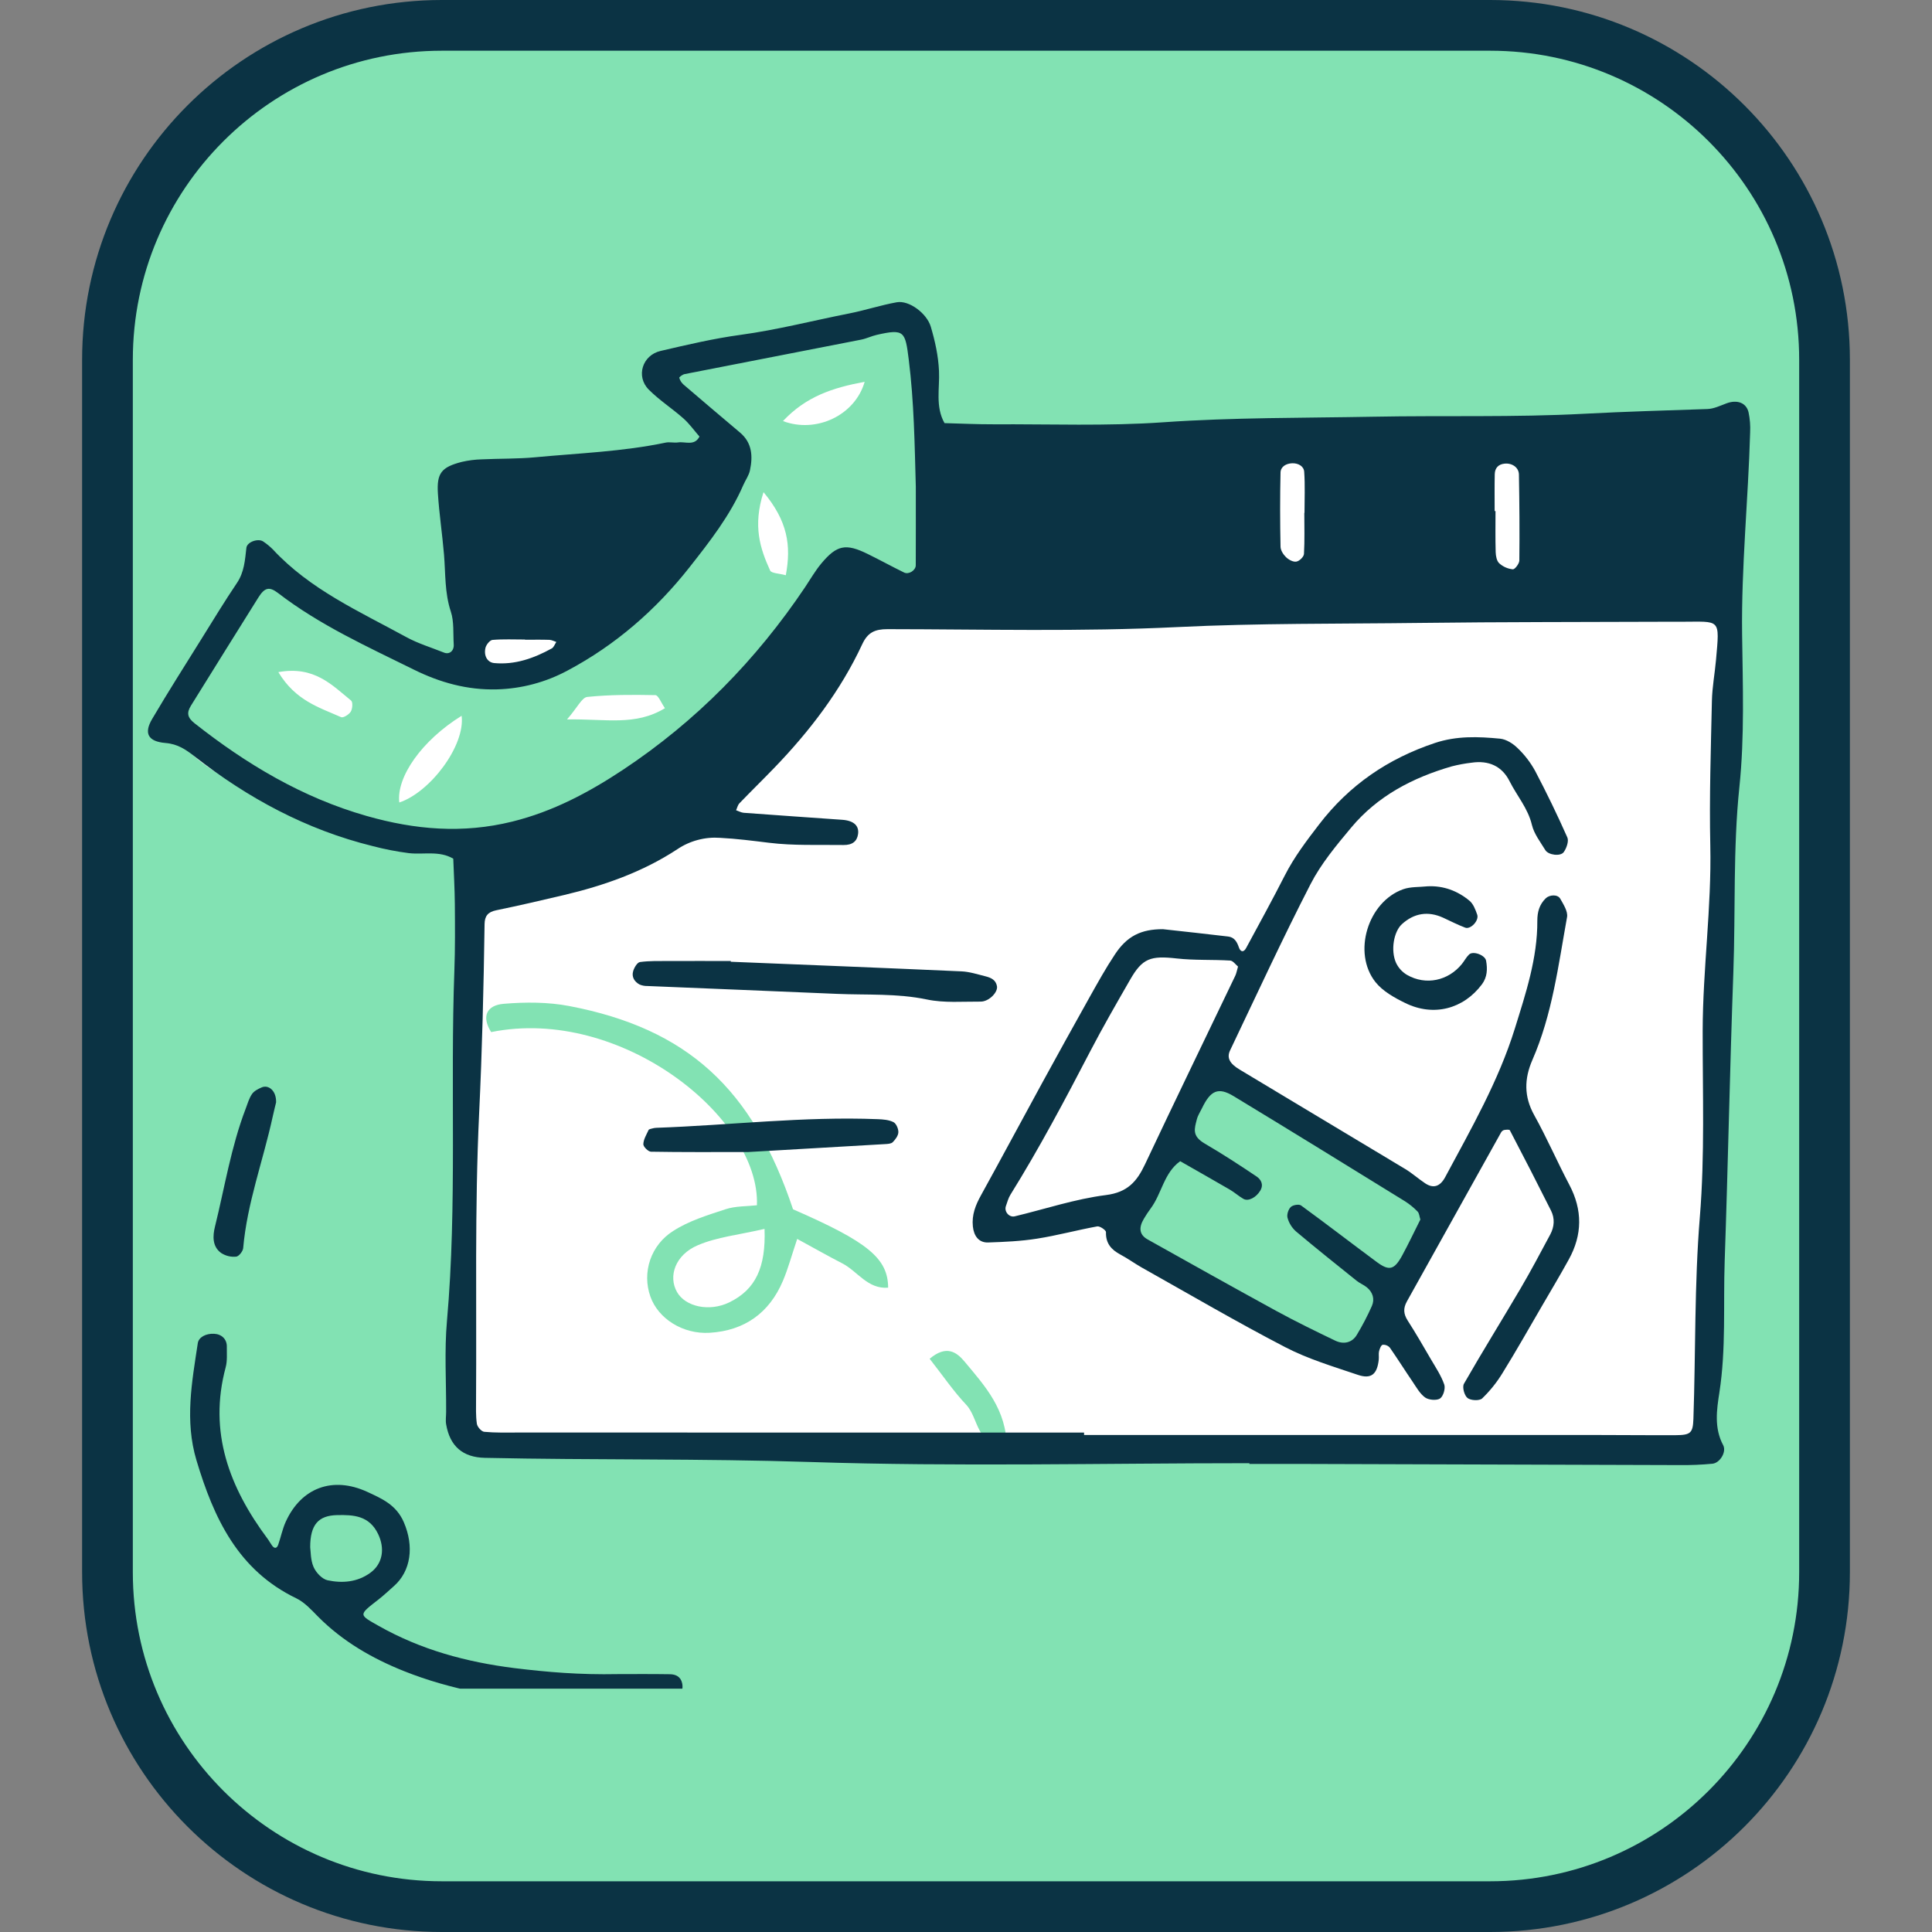
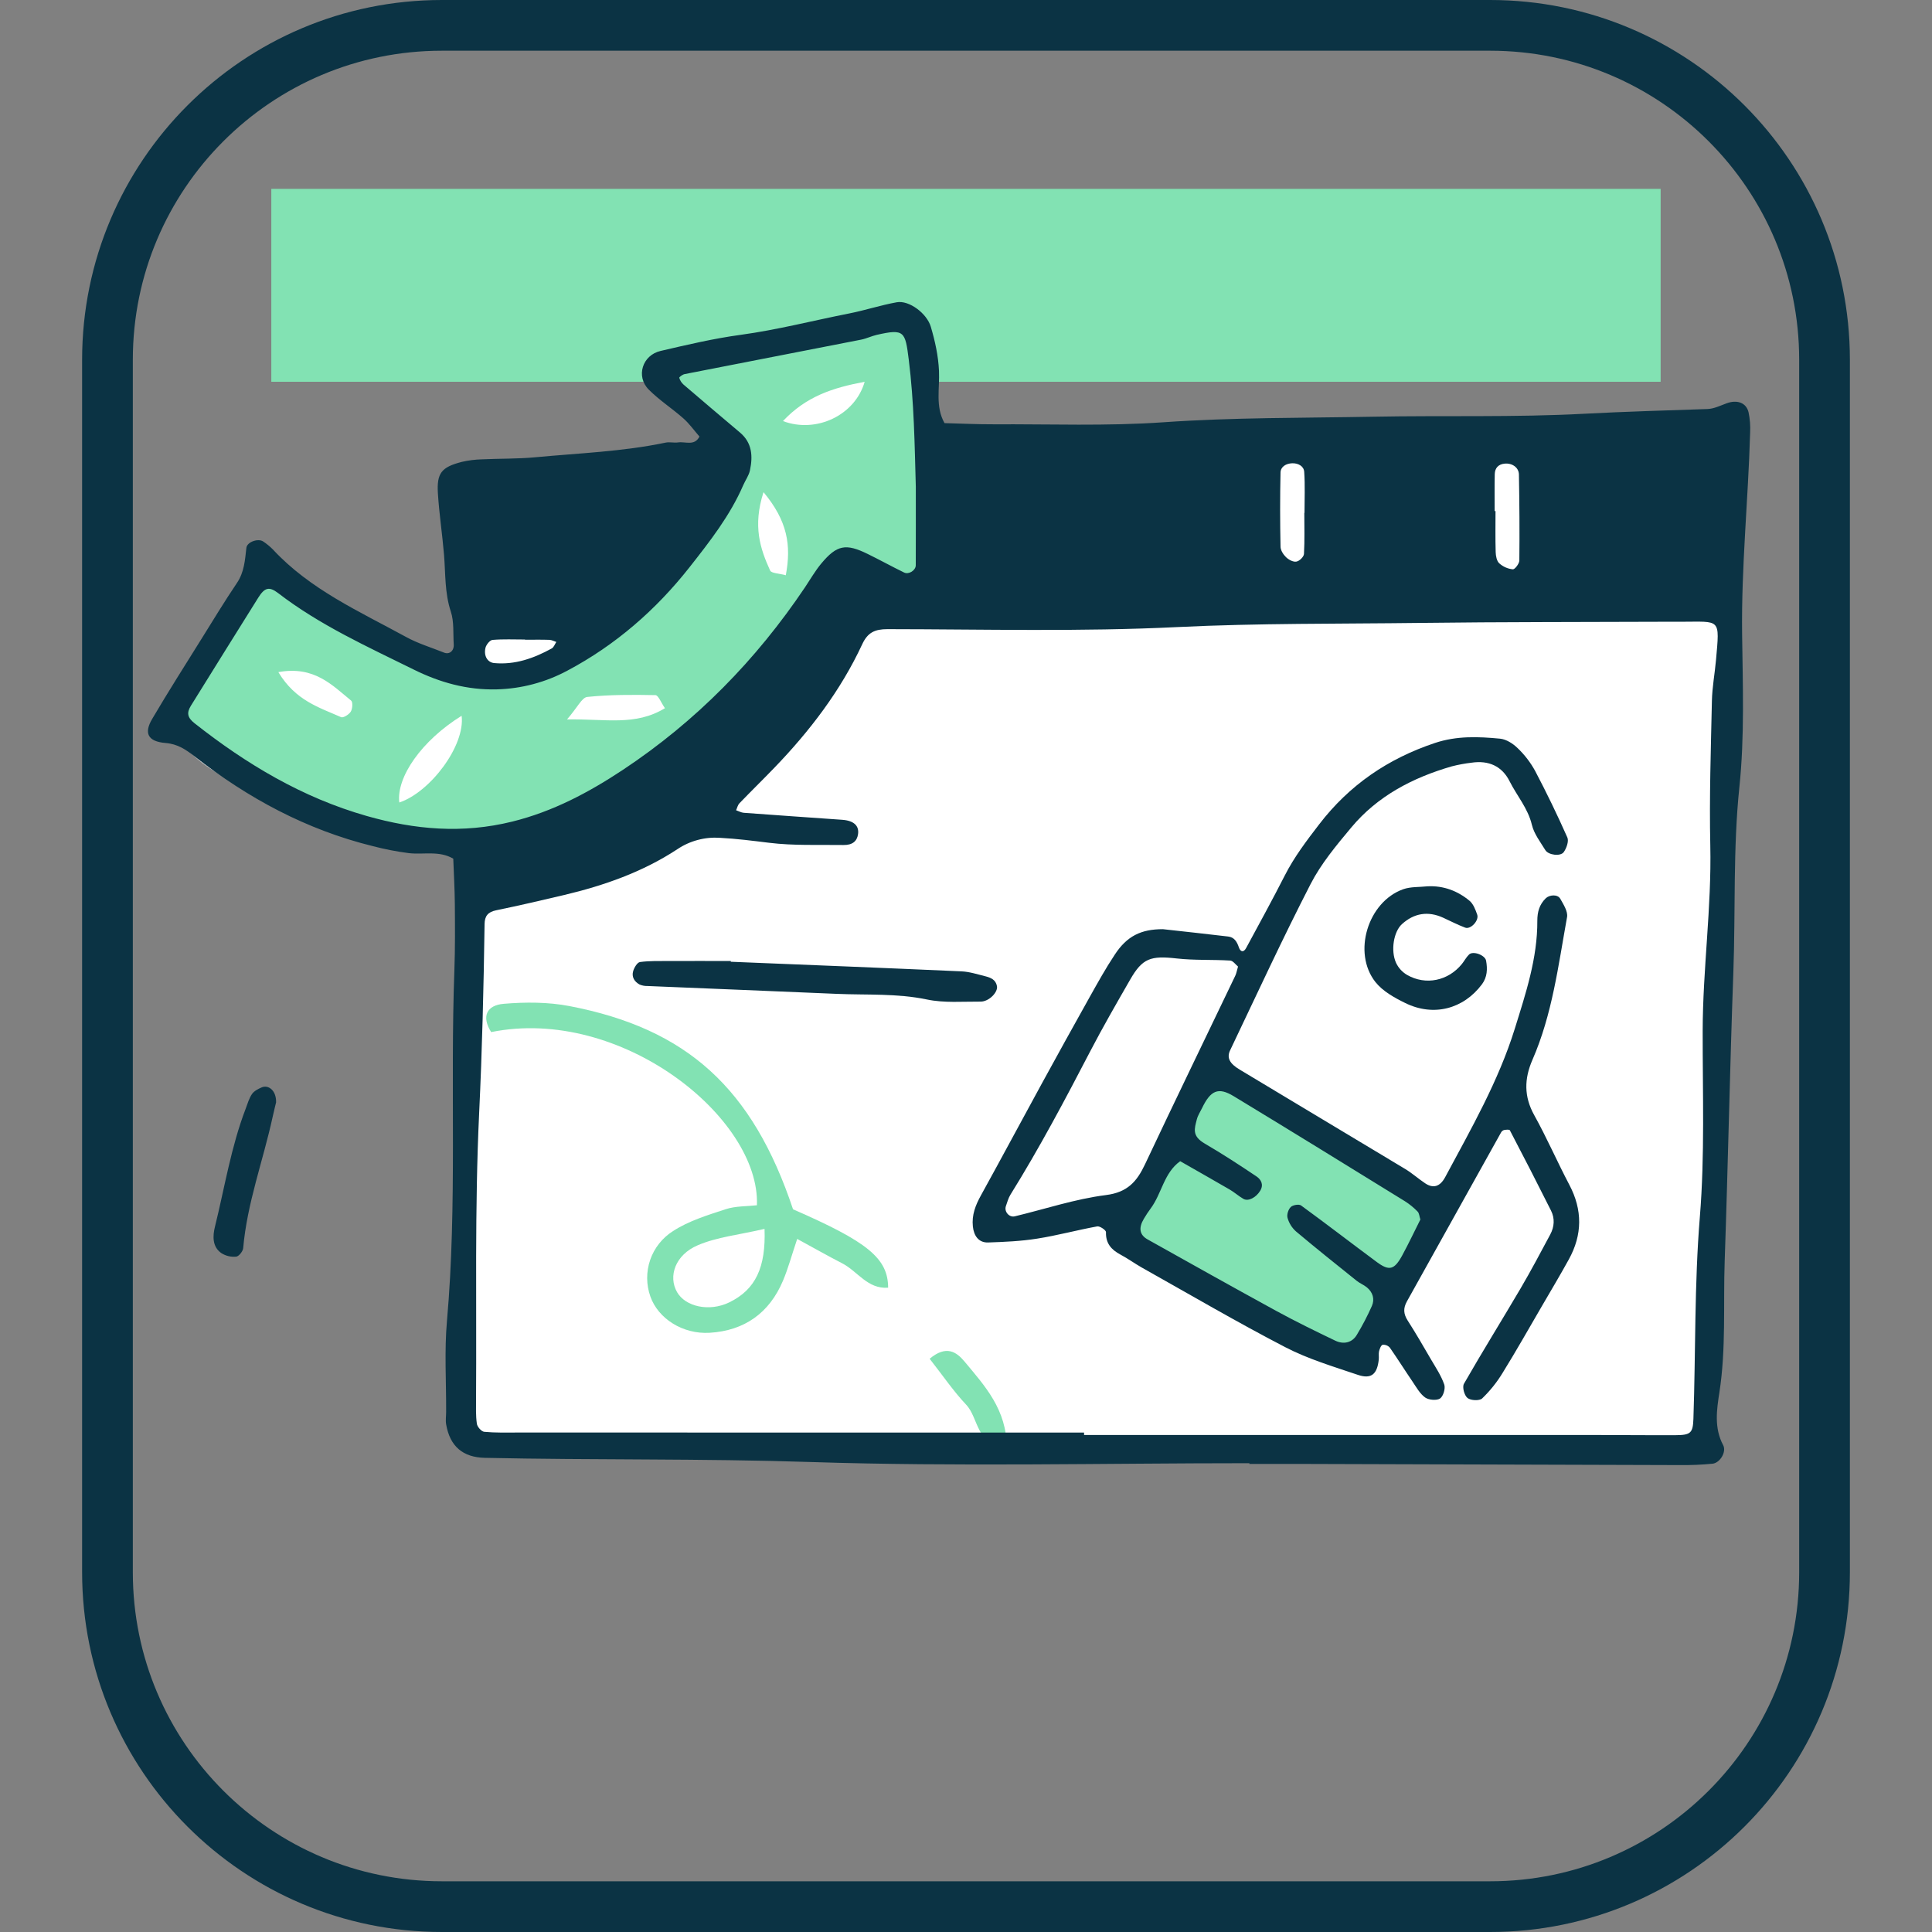
<svg xmlns="http://www.w3.org/2000/svg" width="800" zoomAndPan="magnify" viewBox="0 0 600 600" height="800" preserveAspectRatio="xMidYMid meet" version="1.2">
  <rect x="0" y="0" width="600" height="600" fill="#808080" stroke="none" />
  <defs>
    <clipPath id="756d41187e">
      <path d="M 26.25 0.75 L 573.75 0.75 L 573.75 599.25 L 26.25 599.25 Z M 26.25 0.75 " />
    </clipPath>
    <clipPath id="7cf2af9f6b">
-       <path d="M 25.5 111.75 L 25.5 488.25 C 25.5 549.969 75.531 600 137.25 600 L 462.75 600 C 524.469 600 574.5 549.969 574.5 488.25 L 574.5 111.75 C 574.5 50.031 524.469 0 462.75 0 L 137.25 0 C 75.531 0 25.5 50.031 25.5 111.75 Z M 25.5 111.75 " />
-     </clipPath>
+       </clipPath>
    <clipPath id="f955294088">
-       <path d="M 138.148 0.898 L 461.852 0.898 C 523.566 0.898 573.602 50.934 573.602 112.648 L 573.602 487.352 C 573.602 549.066 523.566 599.102 461.852 599.102 L 138.148 599.102 C 76.434 599.102 26.398 549.066 26.398 487.352 L 26.398 112.648 C 26.398 50.934 76.434 0.898 138.148 0.898 Z M 138.148 0.898 " />
-     </clipPath>
+       </clipPath>
    <clipPath id="3c8d6a4d31">
      <path d="M 84 58 L 516 58 L 516 542 L 84 542 Z M 84 58 " />
    </clipPath>
    <clipPath id="8e366d7a36">
      <path d="M 25.5 111.75 L 25.5 488.25 C 25.5 549.969 75.531 600 137.25 600 L 462.75 600 C 524.469 600 574.5 549.969 574.5 488.25 L 574.5 111.75 C 574.5 50.031 524.469 0 462.75 0 L 137.25 0 C 75.531 0 25.5 50.031 25.5 111.75 Z M 25.5 111.75 " />
    </clipPath>
    <clipPath id="203884858f">
      <path d="M 138.148 0.898 L 461.852 0.898 C 523.566 0.898 573.602 50.934 573.602 112.648 L 573.602 487.352 C 573.602 549.066 523.566 599.102 461.852 599.102 L 138.148 599.102 C 76.434 599.102 26.398 549.066 26.398 487.352 L 26.398 112.648 C 26.398 50.934 76.434 0.898 138.148 0.898 Z M 138.148 0.898 " />
    </clipPath>
    <clipPath id="344adf4367">
      <path d="M 84 58 L 516 58 L 516 119 L 84 119 Z M 84 58 " />
    </clipPath>
    <clipPath id="6f27496836">
      <path d="M 25.5 111.75 L 25.5 488.25 C 25.5 549.969 75.531 600 137.25 600 L 462.75 600 C 524.469 600 574.5 549.969 574.5 488.25 L 574.5 111.75 C 574.5 50.031 524.469 0 462.75 0 L 137.25 0 C 75.531 0 25.5 50.031 25.5 111.75 Z M 25.5 111.75 " />
    </clipPath>
    <clipPath id="d83957cd4c">
      <path d="M 138.148 0.898 L 461.852 0.898 C 523.566 0.898 573.602 50.934 573.602 112.648 L 573.602 487.352 C 573.602 549.066 523.566 599.102 461.852 599.102 L 138.148 599.102 C 76.434 599.102 26.398 549.066 26.398 487.352 L 26.398 112.648 C 26.398 50.934 76.434 0.898 138.148 0.898 Z M 138.148 0.898 " />
    </clipPath>
    <clipPath id="ab3c7f0860">
      <path d="M 25.5 0 L 574.5 0 L 574.5 600 L 25.5 600 Z M 25.5 0 " />
    </clipPath>
    <clipPath id="638e6373c2">
      <path d="M 25.5 111.75 L 25.5 488.25 C 25.5 549.969 75.531 600 137.25 600 L 462.75 600 C 524.469 600 574.5 549.969 574.5 488.25 L 574.5 111.75 C 574.5 50.031 524.469 0 462.75 0 L 137.25 0 C 75.531 0 25.5 50.031 25.5 111.75 Z M 25.5 111.75 " />
    </clipPath>
    <clipPath id="1bedf8764b">
      <path d="M 25.5 111.75 L 25.5 488.25 C 25.5 549.969 75.531 600 137.25 600 L 462.75 600 C 524.469 600 574.5 549.969 574.5 488.25 L 574.5 111.75 C 574.5 50.031 524.469 0 462.75 0 L 137.25 0 C 75.531 0 25.5 50.031 25.5 111.75 Z M 25.5 111.75 " />
    </clipPath>
    <clipPath id="7d72ceb8d0">
      <path d="M 45 93.184 L 544 93.184 L 544 456 L 45 456 Z M 45 93.184 " />
    </clipPath>
    <clipPath id="42c2fc0b53">
      <path d="M 59 414 L 212 414 L 212 524.434 L 59 524.434 Z M 59 414 " />
    </clipPath>
  </defs>
  <g id="d4f131adf1">
    <g clip-rule="nonzero" clip-path="url(#756d41187e)">
      <g clip-rule="nonzero" clip-path="url(#7cf2af9f6b)">
        <g clip-rule="nonzero" clip-path="url(#f955294088)">
          <path style=" stroke:none;fill-rule:evenodd;fill:#82e2b3;fill-opacity:1;" d="M 555.68 0 C 556.293 0 556.902 0.031 557.512 0.09 C 558.121 0.152 558.727 0.242 559.328 0.359 C 559.926 0.48 560.52 0.629 561.105 0.805 C 561.691 0.984 562.27 1.191 562.832 1.426 C 563.398 1.66 563.953 1.922 564.492 2.207 C 565.031 2.496 565.559 2.812 566.066 3.152 C 566.574 3.492 567.066 3.855 567.539 4.246 C 568.012 4.633 568.465 5.043 568.898 5.477 C 569.332 5.91 569.742 6.363 570.133 6.836 C 570.52 7.309 570.883 7.801 571.223 8.309 C 571.566 8.82 571.879 9.344 572.168 9.883 C 572.457 10.422 572.719 10.977 572.953 11.543 C 573.188 12.105 573.395 12.684 573.57 13.27 C 573.75 13.855 573.898 14.449 574.02 15.047 C 574.137 15.648 574.227 16.254 574.289 16.863 C 574.348 17.473 574.379 18.082 574.379 18.695 L 574.379 581.328 C 574.379 581.941 574.348 582.551 574.289 583.16 C 574.227 583.77 574.137 584.375 574.016 584.977 C 573.898 585.574 573.75 586.168 573.57 586.754 C 573.391 587.34 573.188 587.914 572.953 588.48 C 572.719 589.047 572.457 589.598 572.168 590.137 C 571.879 590.676 571.562 591.203 571.223 591.711 C 570.883 592.219 570.52 592.711 570.129 593.184 C 569.742 593.656 569.328 594.109 568.898 594.543 C 568.465 594.973 568.012 595.383 567.539 595.773 C 567.062 596.16 566.574 596.523 566.062 596.863 C 565.555 597.203 565.031 597.52 564.488 597.805 C 563.949 598.094 563.398 598.355 562.832 598.59 C 562.266 598.824 561.691 599.031 561.105 599.207 C 560.52 599.383 559.926 599.531 559.324 599.652 C 558.727 599.77 558.121 599.859 557.512 599.922 C 556.902 599.98 556.293 600.012 555.68 600.012 L 44.305 600.012 C 43.695 600.012 43.082 599.98 42.473 599.922 C 41.863 599.863 41.262 599.773 40.66 599.652 C 40.059 599.535 39.465 599.387 38.879 599.207 C 38.293 599.031 37.719 598.824 37.152 598.594 C 36.586 598.359 36.035 598.098 35.496 597.809 C 34.953 597.52 34.43 597.207 33.922 596.867 C 33.41 596.527 32.922 596.164 32.445 595.773 C 31.973 595.387 31.52 594.977 31.086 594.543 C 30.656 594.109 30.242 593.656 29.855 593.184 C 29.465 592.711 29.102 592.223 28.762 591.711 C 28.422 591.203 28.109 590.68 27.82 590.141 C 27.531 589.602 27.27 589.047 27.035 588.48 C 26.801 587.918 26.594 587.34 26.418 586.754 C 26.238 586.168 26.09 585.574 25.969 584.977 C 25.852 584.375 25.762 583.77 25.699 583.16 C 25.641 582.551 25.609 581.941 25.609 581.328 L 25.609 18.695 C 25.609 18.082 25.641 17.473 25.699 16.863 C 25.762 16.254 25.852 15.648 25.969 15.047 C 26.09 14.449 26.238 13.855 26.414 13.27 C 26.594 12.684 26.801 12.105 27.035 11.539 C 27.27 10.977 27.531 10.422 27.82 9.883 C 28.105 9.344 28.422 8.816 28.762 8.309 C 29.102 7.801 29.465 7.309 29.855 6.836 C 30.242 6.363 30.652 5.91 31.086 5.477 C 31.52 5.043 31.973 4.633 32.445 4.242 C 32.918 3.855 33.41 3.492 33.918 3.152 C 34.43 2.809 34.953 2.496 35.492 2.207 C 36.031 1.918 36.586 1.656 37.152 1.422 C 37.719 1.188 38.293 0.984 38.879 0.805 C 39.465 0.629 40.059 0.48 40.66 0.359 C 41.258 0.238 41.863 0.148 42.473 0.09 C 43.082 0.031 43.695 0 44.305 0 Z M 555.68 0 " />
        </g>
      </g>
    </g>
    <g clip-rule="nonzero" clip-path="url(#3c8d6a4d31)">
      <g clip-rule="nonzero" clip-path="url(#8e366d7a36)">
        <g clip-rule="nonzero" clip-path="url(#203884858f)">
-           <path style=" stroke:none;fill-rule:nonzero;fill:#82e2b3;fill-opacity:1;" d="M 84.262 58.652 L 515.727 58.652 L 515.727 541.359 L 84.262 541.359 Z M 84.262 58.652 " />
-         </g>
+           </g>
      </g>
    </g>
    <g clip-rule="nonzero" clip-path="url(#344adf4367)">
      <g clip-rule="nonzero" clip-path="url(#6f27496836)">
        <g clip-rule="nonzero" clip-path="url(#d83957cd4c)">
          <path style=" stroke:none;fill-rule:nonzero;fill:#82e2b3;fill-opacity:1;" d="M 84.262 58.652 L 515.727 58.652 L 515.727 118.566 L 84.262 118.566 Z M 84.262 58.652 " />
        </g>
      </g>
    </g>
    <g clip-rule="nonzero" clip-path="url(#ab3c7f0860)">
      <g clip-rule="nonzero" clip-path="url(#638e6373c2)">
        <g clip-rule="nonzero" clip-path="url(#1bedf8764b)">
          <path style="fill:none;stroke-width:42;stroke-linecap:butt;stroke-linejoin:miter;stroke:#0b3344;stroke-opacity:1;stroke-miterlimit:4;" d="M 0 149 L 0 651 C 0 733.292 66.708 800 149 800 L 583 800 C 665.292 800 732 733.292 732 651 L 732 149 C 732 66.708 665.292 -0 583 -0 L 149 -0 C 66.708 -0 0 66.708 0 149 Z M 0 149 " transform="matrix(0.75,0,0,0.75,25.5,0)" />
        </g>
      </g>
    </g>
    <path style=" stroke:none;fill-rule:nonzero;fill:#ffffff;fill-opacity:1;" d="M 147.254 205.266 C 153.152 191.957 153.176 191.734 167.531 193.398 C 177.391 194.539 186.203 192.555 194.199 186.68 C 206.336 177.77 217.996 168.422 225.348 154.824 C 231.453 143.508 231.348 142.98 222.008 134.277 C 218.887 131.371 215.664 128.434 213.203 124.973 C 206.805 116.043 209.094 110.637 219.777 109.098 C 235 106.898 250.285 104.945 265.531 102.809 C 268.926 102.355 272.281 101.703 275.602 100.855 C 282.023 99.164 285.695 102.031 286.723 108.016 C 288.238 116.828 289.152 125.746 290.496 135.906 C 293.633 136.137 297.309 136.625 300.984 136.652 C 335.238 136.918 369.453 136.938 403.684 137.348 C 440.898 137.797 478.148 138.578 515.383 139.242 C 518.797 139.305 522.262 139.293 525.621 139.836 C 532.18 140.891 536.402 144.73 537.809 151.359 C 538.211 153.027 538.441 154.719 538.492 156.434 C 538.492 180.32 538.527 204.223 534.074 227.816 C 533.723 229.918 533.531 232.031 533.508 234.16 C 531.773 291.93 530.062 349.699 528.383 407.473 C 528.102 417.309 527.996 427.176 528.41 437.004 C 528.957 449.832 528.559 450.5 515.152 450.219 C 496.746 449.84 478.359 449.121 459.938 449.078 C 373.449 448.871 286.961 448.777 200.473 448.805 C 185.531 448.805 170.59 449.227 155.645 449.68 C 148.145 449.91 145.371 447.07 145.352 437.258 C 145.324 420.133 145.352 403.004 145.738 385.887 C 146.426 355.52 147.594 325.156 148.137 294.785 C 148.285 286.324 149.047 276.855 145.734 269.582 C 141.828 261.027 130.676 263.66 122.684 261.789 C 105.066 257.633 88.211 251.684 72.383 242.922 C 68.289 240.656 64.148 238.223 60.66 235.156 C 51.02 226.676 50.977 221.766 58.781 211.23 C 64.891 202.996 70.535 194.41 76.262 185.898 C 83.27 175.48 88.281 175.016 98.152 182.539 C 107.301 189.508 117.004 195.785 126.742 201.934 C 132.656 205.664 139.238 207.488 147.254 205.266 Z M 147.254 205.266 " />
    <path style=" stroke:none;fill-rule:nonzero;fill:#82e2b3;fill-opacity:1;" d="M 290.426 135.508 L 298.168 138.391 C 298.168 146.82 298.387 155.77 298.121 164.703 C 297.484 186.117 284.355 195.695 263.801 189.945 C 261.789 189.383 259.797 188.754 257.059 187.938 C 252.492 193.68 247.883 199.25 243.527 205.004 C 226.102 228.004 205.043 245.922 177.512 256.266 C 158.391 263.453 139.59 265.332 119.652 260.77 C 102.777 256.902 86.832 251.062 71.945 242.395 C 67.109 239.613 62.688 236.285 58.676 232.41 C 51.035 224.898 51.25 221.578 57.801 212.574 C 64.078 203.922 70.141 195.105 76.07 186.207 C 83.453 175.129 88.18 174.723 98.785 183.035 C 107.164 189.684 115.992 195.672 125.266 201 C 139.645 209.133 155.934 207.262 171.609 207.859 C 174.598 207.973 178.066 205.594 180.684 203.559 C 197.027 190.871 209.863 174.801 222.805 158.895 C 224.668 156.602 225.797 153.719 227.301 151.125 C 230.547 145.516 229.891 140.887 224.719 136.48 C 220.199 132.629 215.711 128.426 212.367 123.574 C 207.027 115.84 209.555 110.539 218.734 109.137 C 237.766 106.23 256.859 103.758 275.859 100.676 C 282.465 99.613 285.848 102.305 286.855 108.203 C 288.289 117.055 289.191 125.938 290.426 135.508 Z M 143.363 222.293 C 130.957 229.973 123.066 241.324 124.004 249.223 C 133.605 246.043 144.52 231.559 143.363 222.293 Z M 206.504 219.938 C 205.293 218.195 204.445 215.895 203.543 215.879 C 196.492 215.738 189.395 215.719 182.398 216.438 C 180.707 216.605 179.352 219.684 176.098 223.422 C 188.168 223.207 197.277 225.531 206.504 219.938 Z M 268.527 118.578 C 258.535 120.418 250.289 123.168 243.156 130.77 C 253.453 134.656 265.523 129.016 268.527 118.578 Z M 86.445 208.734 C 91.777 217.617 99.215 219.73 105.938 222.723 C 106.598 223.02 108.391 221.898 108.941 220.996 C 109.488 220.09 109.613 218.035 109.043 217.574 C 103.09 212.723 97.555 206.715 86.445 208.734 Z M 237.117 152.844 C 233.73 163.375 236.078 170.375 239.168 177.18 C 239.562 178.059 241.906 178.051 244.039 178.648 C 245.785 169.309 244.566 161.789 237.117 152.844 Z M 237.117 152.844 " />
    <path style=" stroke:none;fill-rule:nonzero;fill:#82e2b3;fill-opacity:1;" d="M 413.195 421.629 C 411.75 421.047 407.98 420.043 404.734 418.125 C 396.309 413.137 388.129 407.727 379.824 402.523 C 373.004 398.25 366.324 393.719 359.277 389.836 C 349.551 384.512 347.953 378.727 354.02 369.156 C 359.492 360.523 364.492 351.582 370.18 343.094 C 376.309 333.949 378.055 333.844 387.723 339.117 C 403.793 347.895 419.906 356.648 436.086 365.25 C 446.992 371.047 448.934 375.957 443.387 386.75 C 438.516 396.215 433.234 405.465 428.023 414.75 C 425.309 419.605 421.359 422.461 413.195 421.629 Z M 413.195 421.629 " />
    <path style=" stroke:none;fill-rule:nonzero;fill:#82e2b3;fill-opacity:1;" d="M 246.285 375.562 C 269.52 385.676 275.773 390.789 275.82 399.902 C 269.445 400.406 266.32 394.801 261.617 392.371 C 257.188 390.094 252.855 387.625 247.578 384.758 C 245.82 389.988 244.75 393.988 243.148 397.77 C 238.922 407.754 231.211 413.246 220.418 413.906 C 212.031 414.418 204.387 409.492 201.98 402.645 C 201.656 401.73 201.41 400.797 201.242 399.844 C 201.074 398.891 200.988 397.926 200.984 396.957 C 200.98 395.988 201.055 395.027 201.215 394.07 C 201.371 393.117 201.609 392.18 201.922 391.266 C 202.238 390.348 202.629 389.469 203.094 388.617 C 203.559 387.766 204.094 386.965 204.695 386.203 C 205.297 385.445 205.957 384.738 206.676 384.094 C 207.395 383.445 208.164 382.859 208.984 382.344 C 213.852 379.164 219.73 377.379 225.34 375.535 C 228.438 374.52 231.918 374.664 235.07 374.305 C 236.113 347.117 192.785 312.387 152.535 320.523 C 149.453 315.672 151.145 312.18 156.43 311.742 C 163.18 311.172 170.207 311.172 176.82 312.441 C 213.406 319.457 233.73 338 246.285 375.562 Z M 237.434 381.645 C 229.492 383.492 222.699 384.156 216.711 386.719 C 209.695 389.707 207.445 396.367 210.266 401.281 C 212.871 405.82 220.262 407.449 226.41 404.496 C 234.688 400.508 237.875 393.547 237.434 381.645 Z M 237.434 381.645 " />
    <path style=" stroke:none;fill-rule:nonzero;fill:#82e2b3;fill-opacity:1;" d="M 288.711 421.973 C 293.895 417.633 297.051 419.859 299.527 422.82 C 305.844 430.395 312.707 437.82 312.637 449.598 C 303.059 448.949 303.98 440.398 300.078 436.27 C 296.117 432.07 292.828 427.227 288.711 421.973 Z M 288.711 421.973 " />
    <g clip-rule="nonzero" clip-path="url(#7d72ceb8d0)">
      <path style=" stroke:none;fill-rule:nonzero;fill:#0b3344;fill-opacity:1;" d="M 388.023 454.41 C 342.617 454.41 297.176 455.523 251.82 454.043 C 218.055 452.934 184.324 453.477 150.586 452.746 C 143.75 452.598 139.727 449.184 138.551 442.332 C 138.336 441.086 138.551 439.766 138.551 438.484 C 138.598 429.062 137.98 419.574 138.809 410.227 C 142.02 373.953 139.781 337.586 141.113 301.289 C 141.363 294.445 141.309 287.586 141.254 280.73 C 141.215 276.043 140.938 271.363 140.766 266.676 C 136.426 264.094 131.57 265.477 126.969 264.949 C 123.195 264.461 119.465 263.738 115.781 262.773 C 95.172 257.699 77.008 247.898 60.426 234.91 C 57.727 232.793 55.211 231.055 51.398 230.742 C 45.902 230.285 44.633 227.695 47.273 223.246 C 52.223 214.828 57.48 206.594 62.645 198.293 C 66.246 192.512 69.781 186.684 73.59 181.039 C 75.867 177.656 76.082 173.926 76.52 170.125 C 76.734 168.273 80.242 167.086 81.781 168.191 C 82.848 168.906 83.836 169.719 84.742 170.629 C 96.305 183.109 111.629 189.887 126.152 197.84 C 129.84 199.863 133.961 201.094 137.887 202.672 C 139.578 203.348 141.039 202.133 140.91 200.133 C 140.691 196.715 141.047 193.086 140.008 189.934 C 138.074 184.09 138.383 178.145 137.891 172.223 C 137.363 165.879 136.395 159.594 135.996 153.258 C 135.602 146.922 137.078 145.086 143.402 143.445 C 145.441 142.973 147.508 142.711 149.602 142.656 C 155.16 142.391 160.754 142.531 166.285 142.004 C 179.789 140.734 193.387 140.254 206.723 137.457 C 207.953 137.199 209.305 137.582 210.562 137.398 C 212.844 137.062 215.676 138.605 217.223 135.578 C 215.574 133.684 214.098 131.594 212.234 129.938 C 208.742 126.844 204.742 124.285 201.469 120.984 C 197.418 116.91 199.477 110.301 205.148 108.988 C 213.383 107.074 221.641 105.121 230.012 103.988 C 241.414 102.434 252.512 99.555 263.758 97.34 C 268.707 96.363 273.539 94.762 278.5 93.871 C 282.309 93.188 287.832 97.289 289.074 101.484 C 290.387 105.945 291.395 110.441 291.613 115.191 C 291.871 120.598 290.418 126.266 293.332 131.406 C 298.406 131.531 303.484 131.789 308.559 131.77 C 326.121 131.684 343.742 132.367 361.23 131.145 C 382.98 129.621 404.727 129.824 426.473 129.414 C 448.316 128.992 470.199 129.66 491.992 128.496 C 504.754 127.82 517.5 127.469 530.258 127.027 C 532.262 126.961 534.27 125.969 536.219 125.25 C 539.461 124.055 542.324 125.051 543.027 128.039 C 543.461 130.105 543.625 132.191 543.52 134.297 C 542.926 155.184 540.766 175.988 541.027 196.918 C 541.227 212.762 541.824 228.73 540.18 244.43 C 538.184 263.629 539.004 282.797 538.309 301.965 C 537.223 331.84 536.652 361.727 535.617 391.621 C 535.148 405.227 536.078 418.859 533.969 432.461 C 533.156 437.703 532.277 443.457 535.137 448.793 C 536.262 450.91 534.137 454.332 531.832 454.57 C 528.441 454.895 525.043 455.035 521.637 454.996 C 482.23 454.895 442.82 454.777 403.41 454.637 C 398.273 454.637 393.129 454.637 387.992 454.637 Z M 336.668 444.891 L 336.668 445.656 L 497.277 445.656 C 504.984 445.656 512.695 445.75 520.406 445.707 C 525.059 445.68 525.738 445.016 525.902 440.691 C 526.621 419.789 526.191 398.883 527.902 377.957 C 529.469 358.797 528.75 339.438 528.781 320.168 C 528.816 300.895 531.566 281.855 531.148 262.594 C 530.82 247.617 531.328 232.617 531.648 217.633 C 531.742 213.402 532.543 209.199 532.918 204.98 C 534.082 191.809 534.406 193.09 522.09 193.09 C 520.375 193.09 518.66 193.09 516.949 193.09 C 491.68 193.195 466.414 193.137 441.145 193.453 C 415.945 193.773 390.762 193.512 365.539 194.75 C 335.629 196.215 305.598 195.422 275.617 195.391 C 271.695 195.391 269.477 196.406 267.77 200.078 C 261.047 214.535 251.473 227.039 240.453 238.469 C 236.887 242.168 233.207 245.762 229.641 249.465 C 229.113 250.016 228.938 250.898 228.598 251.629 C 229.398 251.902 230.18 252.363 230.996 252.422 C 241.184 253.18 251.375 253.871 261.566 254.594 C 265.121 254.848 266.836 256.414 266.48 259.016 C 266.176 261.254 264.727 262.465 261.953 262.426 C 254.246 262.316 246.469 262.672 238.859 261.734 C 233.781 261.113 228.766 260.465 223.664 260.199 C 221.312 260.027 219 260.242 216.723 260.848 C 214.449 261.449 212.332 262.406 210.375 263.719 C 199.59 270.809 187.609 275.012 175.145 277.965 C 168.141 279.621 161.121 281.25 154.07 282.703 C 151.531 283.223 150.523 284.496 150.488 286.965 C 150.207 306.598 149.738 326.207 148.797 345.836 C 147.402 375.336 148.047 404.922 147.844 434.477 C 147.844 437.043 147.727 439.641 148.094 442.16 C 148.234 443.125 149.508 444.578 150.383 444.66 C 153.766 444.984 157.219 444.887 160.645 444.887 Z M 284.414 151.18 C 284.047 137.984 283.871 124.828 282.219 111.66 C 281.125 102.938 280.871 102.031 272.281 103.996 C 270.637 104.371 269.082 105.156 267.434 105.48 C 249.168 109.066 230.887 112.59 212.617 116.18 C 211.977 116.309 210.891 117.105 210.953 117.336 C 211.195 118.168 211.645 118.875 212.293 119.449 C 218.129 124.445 223.973 129.41 229.824 134.34 C 233.602 137.531 233.828 141.707 232.906 146.062 C 232.57 147.676 231.496 149.121 230.824 150.672 C 226.715 160.152 220.375 168.242 214.09 176.223 C 203.695 189.406 191.16 200.328 176.246 208.25 C 172.867 210.066 169.324 211.473 165.613 212.457 C 161.906 213.445 158.133 213.988 154.297 214.09 C 145.062 214.336 136.574 211.938 128.539 207.965 C 114.074 200.816 99.32 194.145 86.402 184.211 C 83.59 182.051 82.176 182.469 80.203 185.613 C 73.215 196.777 66.246 207.957 59.301 219.148 C 57.918 221.367 58.191 222.852 60.398 224.598 C 76.535 237.328 93.898 247.711 113.871 253.406 C 128.852 257.68 143.699 258.961 159.074 255.156 C 171.723 252.035 182.859 246.094 193.48 239.059 C 216.152 224.027 234.859 204.938 250.023 182.359 C 251.68 179.887 253.16 177.281 255.059 175.004 C 259.898 169.215 262.672 168.699 269.48 172.043 C 273.285 173.902 276.98 175.953 280.781 177.805 C 282.238 178.512 284.387 177.137 284.398 175.555 C 284.434 167.434 284.414 159.309 284.414 151.18 Z M 464.176 158.719 L 464.445 158.719 C 464.445 162.945 464.371 167.211 464.496 171.449 C 464.531 172.652 464.812 174.211 465.602 174.938 C 466.809 176.012 468.219 176.637 469.828 176.805 C 470.449 176.855 471.828 175.051 471.844 174.082 C 471.941 165.18 471.875 156.273 471.715 147.371 C 471.676 145.164 469.602 143.754 467.273 143.988 C 465.32 144.172 464.246 145.363 464.207 147.27 C 464.125 151.074 464.176 154.895 464.176 158.719 Z M 405.066 159.277 L 405.125 159.277 C 405.125 155.02 405.328 150.75 405.031 146.516 C 404.906 144.727 403.098 143.793 401.258 143.875 C 399.418 143.953 397.723 144.906 397.68 146.758 C 397.504 154.418 397.527 162.086 397.68 169.75 C 397.68 170.871 398.527 172.195 399.371 173.02 C 400.219 173.844 401.594 174.578 402.586 174.41 C 403.582 174.246 404.906 172.914 404.961 172.027 C 405.199 167.805 405.066 163.531 405.066 159.277 Z M 163.043 198.68 L 163.043 198.609 C 159.66 198.609 156.277 198.449 152.957 198.73 C 152.137 198.797 150.996 200.219 150.766 201.195 C 150.164 203.781 151.473 205.742 153.48 205.922 C 159.973 206.523 165.793 204.426 171.344 201.383 C 171.996 201.031 172.305 200.051 172.77 199.363 C 172.055 199.133 171.34 198.734 170.617 198.711 C 168.098 198.621 165.566 198.68 163.043 198.68 Z M 163.043 198.68 " />
    </g>
    <g clip-rule="nonzero" clip-path="url(#42c2fc0b53)">
-       <path style=" stroke:none;fill-rule:nonzero;fill:#0b3344;fill-opacity:1;" d="M 191.895 519.91 C 196.121 519.91 202.105 519.852 208.086 519.949 C 209.832 519.98 211.387 520.668 211.84 522.715 C 212.387 525.215 211.043 526.82 209.184 527.992 C 208.109 528.656 206.945 529 205.684 529.027 C 194.148 529.082 182.539 529.875 171.094 528.812 C 155.586 527.383 140.109 524.824 125.496 518.992 C 115.59 515.039 106.418 509.75 98.797 502.078 C 96.719 499.961 94.598 497.621 92.031 496.375 C 73.887 487.648 66.379 471.426 61.008 453.492 C 57.34 441.23 59.598 429.215 61.43 417.121 C 61.703 415.293 63.93 414.094 66.48 414.215 C 68.848 414.328 70.484 415.906 70.445 418.23 C 70.414 420.344 70.629 422.602 70.09 424.613 C 64.664 444.816 71.273 462.016 83.152 477.949 C 83.645 478.613 84.023 479.363 84.516 480.027 C 85.246 481 85.992 480.906 86.406 479.715 C 87.227 477.355 87.715 474.855 88.738 472.598 C 93.539 462.023 103.32 458.391 114.016 463.293 C 118.582 465.406 123.051 467.305 125.402 472.723 C 128.641 480.191 127.652 487.898 122.309 492.598 C 120.707 494.012 119.156 495.488 117.473 496.793 C 111.27 501.621 111.363 501.398 117.609 504.938 C 130.746 512.363 144.832 516.168 159.758 518.047 C 169.871 519.281 179.945 520.152 191.895 519.91 Z M 96.336 480.527 C 96.516 481.738 96.414 484.426 97.383 486.648 C 98.137 488.379 100.031 490.406 101.742 490.77 C 106.309 491.738 110.957 491.379 114.988 488.461 C 118.914 485.617 119.582 480.848 117.41 476.367 C 114.664 470.691 109.82 470.406 104.637 470.531 C 98.938 470.672 96.316 473.441 96.336 480.527 Z M 96.336 480.527 " />
-     </g>
+       </g>
    <path style=" stroke:none;fill-rule:nonzero;fill:#0b3344;fill-opacity:1;" d="M 85.746 342.336 C 85.625 342.859 85.109 344.875 84.66 346.922 C 81.699 360.504 76.742 373.641 75.52 387.629 C 75.43 388.609 74.184 390.168 73.359 390.262 C 71.699 390.418 70.164 390.055 68.746 389.172 C 65.848 387.164 66.07 383.738 66.75 380.988 C 69.781 368.727 71.754 356.191 76.293 344.328 C 76.887 342.77 77.34 341.094 78.266 339.75 C 78.922 338.805 80.191 338.156 81.316 337.684 C 83.336 336.832 85.832 338.633 85.746 342.336 Z M 85.746 342.336 " />
    <path style=" stroke:none;fill-rule:nonzero;fill:#0b3344;fill-opacity:1;" d="M 361.16 288.566 C 367.926 289.32 374.668 290.039 381.41 290.844 C 383.328 291.066 384.156 292.484 384.738 294.199 C 385.23 295.648 386.207 295.891 387.008 294.398 C 391.055 286.918 395.148 279.453 399.004 271.887 C 401.93 266.141 405.77 261.094 409.68 256.004 C 419.066 243.777 431.055 235.602 445.625 230.738 C 452.395 228.484 459.09 228.754 465.867 229.402 C 467.789 229.59 469.898 230.934 471.336 232.363 C 473.508 234.438 475.312 236.793 476.758 239.43 C 480.316 246.195 483.648 253.078 486.754 260.078 C 487.266 261.238 486.5 263.402 485.641 264.621 C 484.633 266.051 480.855 265.547 479.926 264.023 C 478.371 261.484 476.414 258.969 475.746 256.172 C 474.516 251.012 471.094 247.152 468.824 242.641 C 466.453 237.891 462.277 236.09 457.051 236.855 C 454.949 237.098 452.875 237.484 450.828 238.008 C 438.723 241.516 427.824 247.191 419.645 256.992 C 415.02 262.527 410.27 268.219 407.004 274.57 C 398.258 291.566 390.254 308.945 382.016 326.203 C 380.895 328.551 381.953 330.355 384.977 332.164 C 402.125 342.441 419.262 352.73 436.395 363.039 C 438.582 364.355 440.504 366.098 442.637 367.512 C 445.129 369.16 447.227 368.531 448.824 365.555 C 456.859 350.574 465.371 335.754 470.438 319.457 C 473.82 308.559 477.496 297.586 477.43 285.926 C 477.43 283.23 478.066 280.914 480.039 278.984 C 481.195 277.852 483.738 277.672 484.551 279.105 C 485.551 280.875 486.969 283.074 486.664 284.809 C 483.949 299.801 482.082 315.027 475.898 329.172 C 473.359 335.016 473.246 340.527 476.465 346.312 C 480.391 353.367 483.609 360.809 487.375 367.957 C 491.5 375.781 491.438 383.465 487.211 391.125 C 484.543 395.965 481.715 400.711 478.918 405.504 C 474.844 412.488 470.883 419.535 466.621 426.41 C 464.852 429.312 462.742 431.941 460.297 434.297 C 459.453 435.086 456.734 434.957 455.742 434.156 C 454.75 433.359 454.051 430.75 454.645 429.734 C 460.348 419.77 466.422 410.02 472.234 400.129 C 475.461 394.633 478.438 388.988 481.449 383.371 C 482.719 380.984 482.906 378.402 481.684 375.965 C 477.496 367.609 473.234 359.293 468.895 351.016 C 468.746 350.73 467.652 350.832 467.035 350.953 C 466.617 351.117 466.309 351.398 466.109 351.801 C 456.383 369.254 446.652 386.711 436.926 404.168 C 435.754 406.285 435.848 408.035 437.156 410.09 C 439.691 414.027 442.023 418.086 444.379 422.133 C 445.871 424.672 447.566 427.211 448.527 429.977 C 448.949 431.199 448.223 433.648 447.211 434.32 C 446.203 434.988 443.723 434.809 442.598 434.012 C 440.961 432.844 439.883 430.844 438.699 429.109 C 436.309 425.602 434.047 421.996 431.633 418.535 C 431.355 418.215 431.02 417.973 430.625 417.816 C 430.23 417.656 429.824 417.598 429.398 417.633 C 428.875 417.77 428.461 418.902 428.277 419.66 C 428.098 420.418 428.277 421.352 428.191 422.199 C 427.703 426.777 425.867 428.387 421.695 426.973 C 414.082 424.395 406.25 422.066 399.16 418.387 C 384.062 410.555 369.371 401.941 354.531 393.613 C 352.309 392.344 350.238 390.836 347.988 389.637 C 345.125 388.117 343.359 386.137 343.473 382.629 C 343.473 382.039 341.57 380.719 340.75 380.867 C 334.5 382.008 328.344 383.691 322.074 384.672 C 317.062 385.469 311.922 385.695 306.848 385.863 C 303.984 385.949 302.445 383.859 302.133 380.902 C 301.754 377.301 302.957 374.266 304.672 371.176 C 311.043 359.637 317.254 348.012 323.578 336.449 C 328.477 327.488 333.418 318.555 338.406 309.645 C 340.902 305.199 343.375 300.723 346.195 296.484 C 349.988 290.684 354.375 288.562 361.16 288.566 Z M 441.109 378.73 C 440.801 377.789 440.762 376.805 440.266 376.281 C 439.086 375.059 437.777 373.988 436.344 373.074 C 418.629 362.148 400.922 351.207 383.117 340.422 C 378.348 337.527 375.957 338.621 373.301 344.141 C 372.75 345.289 372.004 346.387 371.695 347.598 C 370.938 350.559 370.117 352.781 374.105 355.121 C 379.602 358.336 384.941 361.805 390.227 365.359 C 391.59 366.277 392.531 367.859 391.379 369.777 C 390.109 371.895 387.676 373.199 386.148 372.316 C 384.621 371.434 383.383 370.293 381.918 369.438 C 376.812 366.477 371.656 363.555 366.516 360.621 C 361.441 364.254 360.809 370.672 357.344 375.312 C 356.582 376.344 355.879 377.41 355.23 378.512 C 353.539 381.359 353.875 383.508 356.414 384.922 C 369.715 392.371 383.043 399.836 396.457 407.172 C 402.422 410.426 408.539 413.41 414.664 416.348 C 417.379 417.652 419.977 416.914 421.367 414.562 C 423.121 411.66 424.688 408.656 426.062 405.555 C 426.98 403.441 426.332 401.328 424.512 399.816 C 423.543 399.016 422.305 398.551 421.316 397.754 C 415 392.68 408.668 387.641 402.477 382.426 C 401.207 381.281 400.336 379.887 399.863 378.242 C 399.57 377.242 400.09 375.594 400.848 374.859 C 401.488 374.219 403.387 373.887 404.051 374.363 C 411.961 380.121 419.699 386.105 427.574 391.934 C 431.418 394.781 433.004 394.379 435.426 389.969 C 437.461 386.227 439.266 382.395 441.109 378.73 Z M 384.48 300.176 C 383.762 299.602 382.938 298.367 382.043 298.312 C 376.52 297.973 370.938 298.277 365.453 297.66 C 357.352 296.746 354.797 297.57 350.977 304.238 C 346.746 311.605 342.492 318.969 338.57 326.508 C 330.73 341.586 322.777 356.594 313.793 371.035 C 313.137 372.09 312.816 373.367 312.391 374.562 C 311.789 376.254 313.398 378.16 315.141 377.742 C 324.586 375.48 333.91 372.344 343.477 371.137 C 350.164 370.289 353.062 366.945 355.59 361.594 C 364.816 342.02 374.273 322.551 383.621 303.031 C 383.98 302.289 384.109 301.445 384.48 300.176 Z M 384.48 300.176 " />
    <path style=" stroke:none;fill-rule:nonzero;fill:#0b3344;fill-opacity:1;" d="M 226.965 298.68 C 250.855 299.656 274.754 300.598 298.605 301.664 C 301.098 301.777 303.574 302.586 306.027 303.195 C 307.684 303.617 309.246 304.25 309.617 306.258 C 309.969 308.141 307.129 311.074 304.543 311.059 C 298.984 311.016 293.262 311.527 287.898 310.406 C 278.574 308.453 269.223 309.055 259.875 308.652 C 240.277 307.805 220.676 307.035 201.094 306.215 C 200.238 306.238 199.414 306.082 198.625 305.75 C 197.004 304.879 196.09 303.352 196.645 301.559 C 196.973 300.473 197.91 298.883 198.758 298.77 C 201.719 298.367 204.715 298.465 207.707 298.449 C 214.125 298.422 220.543 298.449 226.961 298.449 C 226.965 298.52 226.965 298.598 226.965 298.68 Z M 226.965 298.68 " />
    <path style=" stroke:none;fill-rule:nonzero;fill:#0b3344;fill-opacity:1;" d="M 443.34 275.25 C 448.293 275.008 452.641 276.656 456.352 279.723 C 457.543 280.711 458.219 282.496 458.758 284.047 C 459.395 285.879 456.734 288.727 455.035 288.09 C 452.688 287.207 450.449 286.043 448.16 284.992 C 443.508 282.879 439.145 283.555 435.355 287.027 C 432.848 289.328 431.805 295.188 433.578 299.07 C 434.344 300.645 435.477 301.879 436.98 302.77 C 442.785 306.094 449.75 304.617 453.996 299.387 C 454.777 298.422 455.352 297.27 456.234 296.426 C 457.5 295.215 461.203 296.621 461.516 298.34 C 461.988 300.938 461.891 303.438 460.246 305.668 C 454.492 313.371 445.188 315.824 436.391 311.488 C 433.008 309.836 429.398 307.816 427.148 304.977 C 419.961 295.879 424.789 280.094 435.738 276.172 C 438.082 275.336 440.797 275.531 443.34 275.25 Z M 443.34 275.25 " />
-     <path style=" stroke:none;fill-rule:nonzero;fill:#0b3344;fill-opacity:1;" d="M 232.332 357.777 C 220.914 357.777 211.551 357.84 202.18 357.672 C 201.332 357.672 199.766 356.125 199.793 355.34 C 199.84 353.852 200.758 352.379 201.418 350.938 C 201.543 350.664 202.137 350.574 202.531 350.465 C 202.945 350.344 203.367 350.273 203.797 350.254 C 226.746 349.449 249.613 346.656 272.621 347.57 C 274.27 347.637 276.062 347.77 277.473 348.488 C 278.32 348.91 279.035 350.562 278.996 351.629 C 278.957 352.691 278.074 353.887 277.25 354.715 C 276.75 355.219 275.676 355.266 274.848 355.312 C 260.004 356.191 245.152 357.035 232.332 357.777 Z M 232.332 357.777 " />
  </g>
</svg>